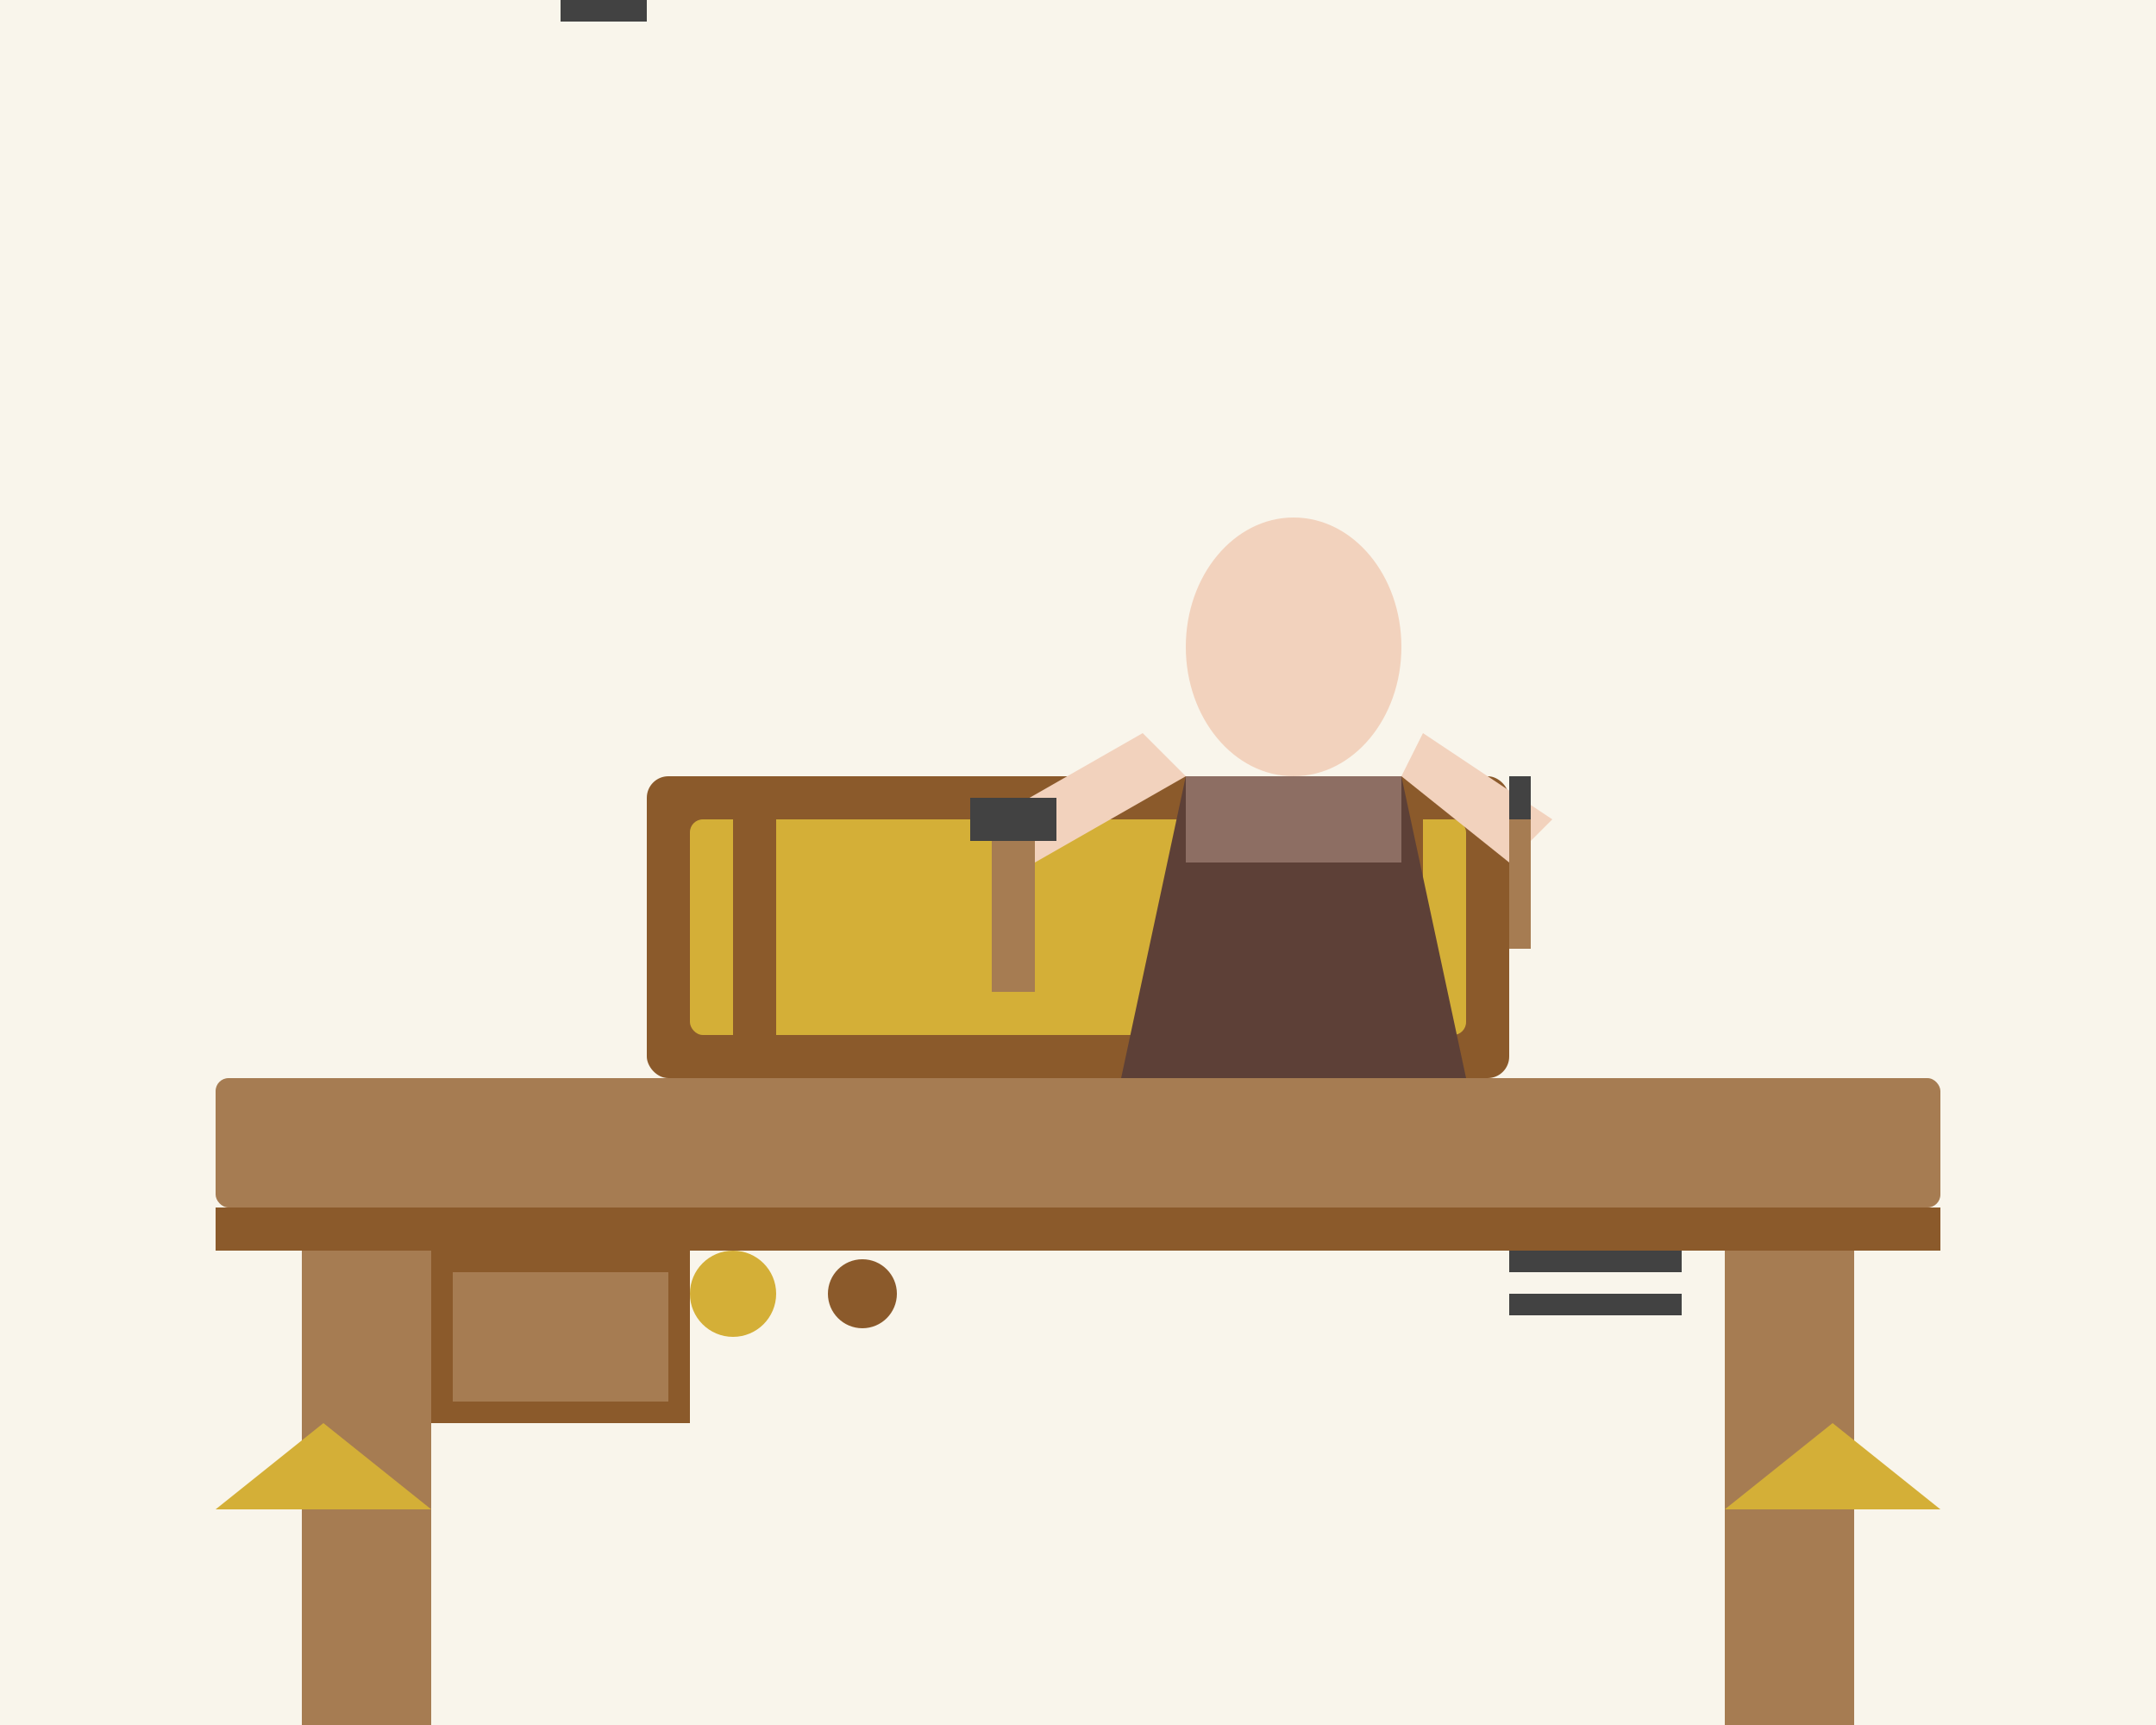
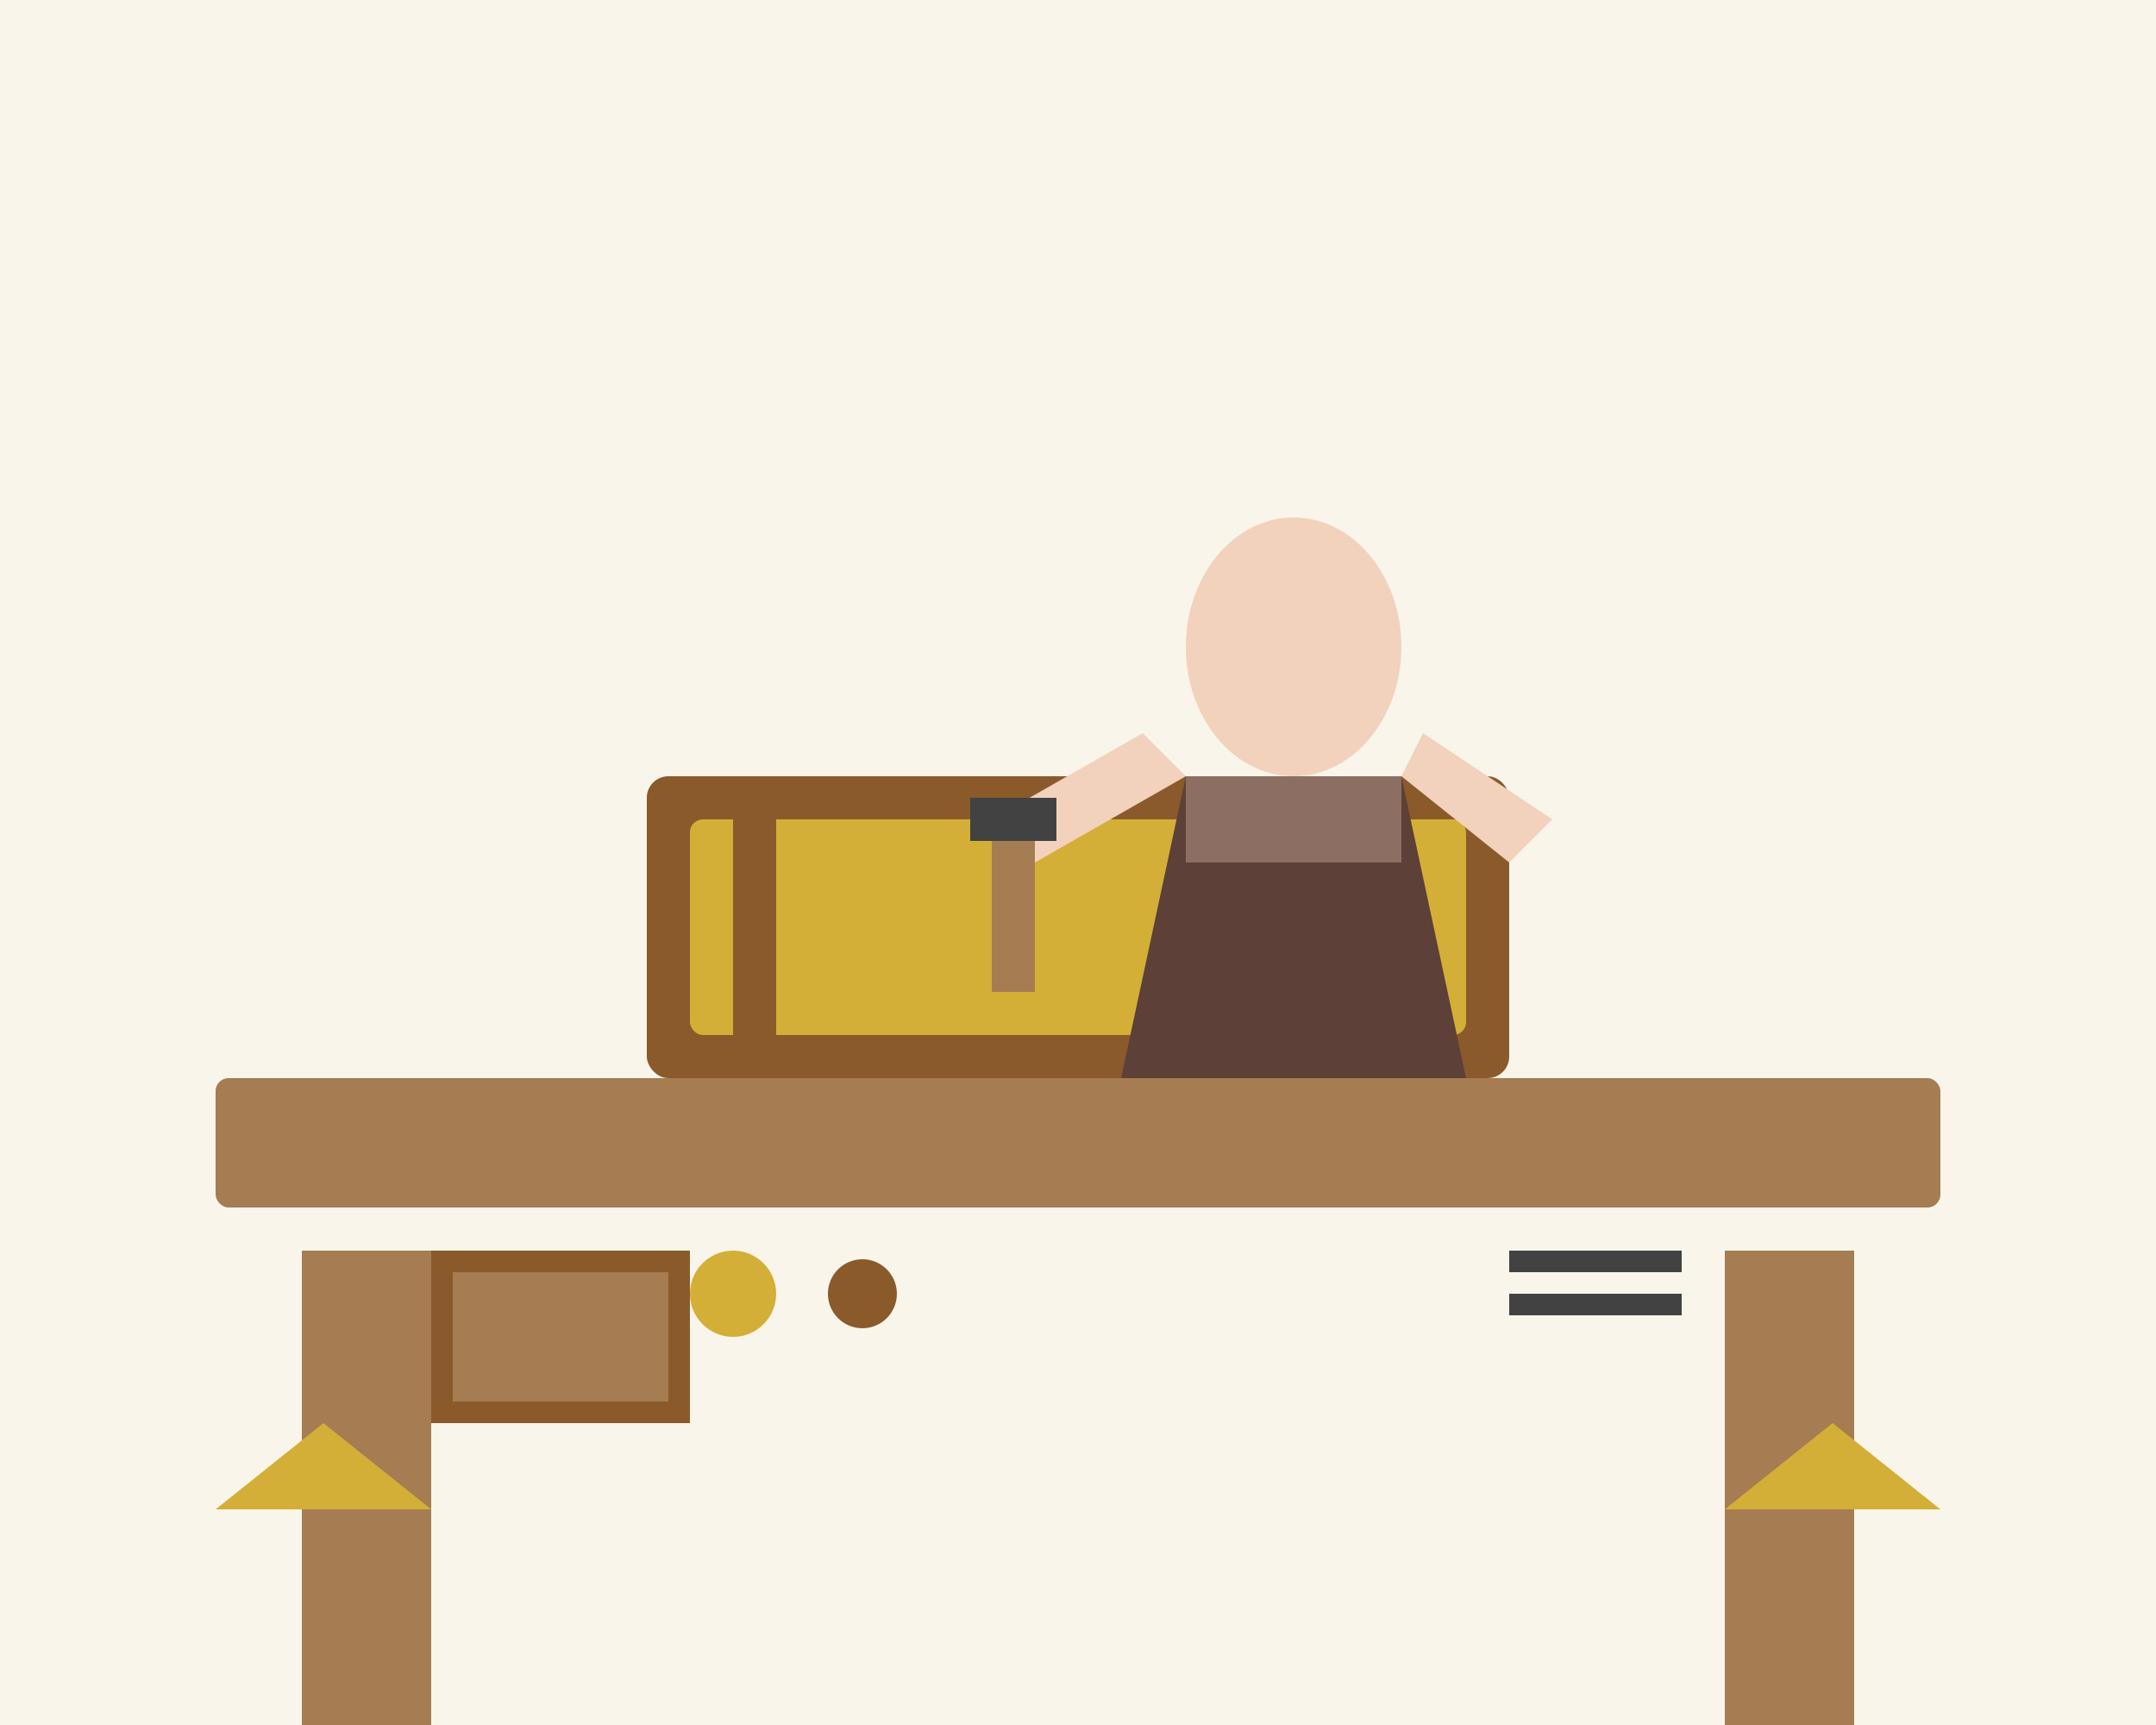
<svg xmlns="http://www.w3.org/2000/svg" width="500" height="400" viewBox="0 0 500 400">
  <defs>
    <style>
      .wood { fill: #A67C52; }
      .wood-dark { fill: #8B5A2B; }
      .person { fill: #F2D2BD; }
      .clothing { fill: #5D4037; }
      .clothing-light { fill: #8D6E63; }
      .tool { fill: #424242; }
      .tool-handle { fill: #A67C52; }
      .background { fill: #F9F5EB; }
      .accent { fill: #D4AF37; }
    </style>
  </defs>
  <rect class="background" x="0" y="0" width="500" height="400" />
  <rect class="wood" x="50" y="250" width="400" height="30" rx="3" />
-   <rect class="wood-dark" x="50" y="280" width="400" height="10" />
  <rect class="wood" x="70" y="290" width="30" height="110" />
  <rect class="wood" x="400" y="290" width="30" height="110" />
  <rect class="wood-dark" x="150" y="180" width="200" height="70" rx="5" />
  <rect class="accent" x="160" y="190" width="180" height="50" rx="3" />
  <path class="wood-dark" d="M170 190 L170 240 L180 240 L180 190 Z" />
-   <path class="wood-dark" d="M320 190 L320 240 L330 240 L330 190 Z" />
  <ellipse class="person" cx="300" cy="150" rx="25" ry="30" />
  <path class="clothing" d="M275 180 L260 250 L340 250 L325 180 Z" />
  <rect class="clothing-light" x="275" y="180" width="50" height="20" />
-   <path class="person" d="M325 180 L350 200 L360 190 L330 170 Z" />
+   <path class="person" d="M325 180 L350 200 L360 190 L330 170 " />
  <path class="person" d="M275 180 L240 200 L230 190 L265 170 Z" />
  <rect class="tool-handle" x="230" y="190" width="10" height="40" />
  <rect class="tool" x="225" y="185" width="20" height="10" />
-   <rect class="tool-handle" x="350" y="190" width="5" height="30" />
-   <path class="tool" d="M350 190 L355 190 L355 180 L350 180 Z" />
  <circle class="accent" cx="170" cy="300" r="10" />
  <circle class="wood-dark" cx="200" cy="300" r="8" />
-   <rect class="tool" x="130" cy="300" width="20" height="5" />
  <path class="accent" d="M50 350 L100 350 L75 330 Z" />
  <path class="accent" d="M400 350 L450 350 L425 330 Z" />
  <rect class="wood-dark" x="100" y="290" width="60" height="40" />
  <rect class="wood" x="105" y="295" width="50" height="30" />
  <rect class="tool" x="350" y="290" width="40" height="5" />
  <rect class="tool" x="350" y="300" width="40" height="5" />
</svg>